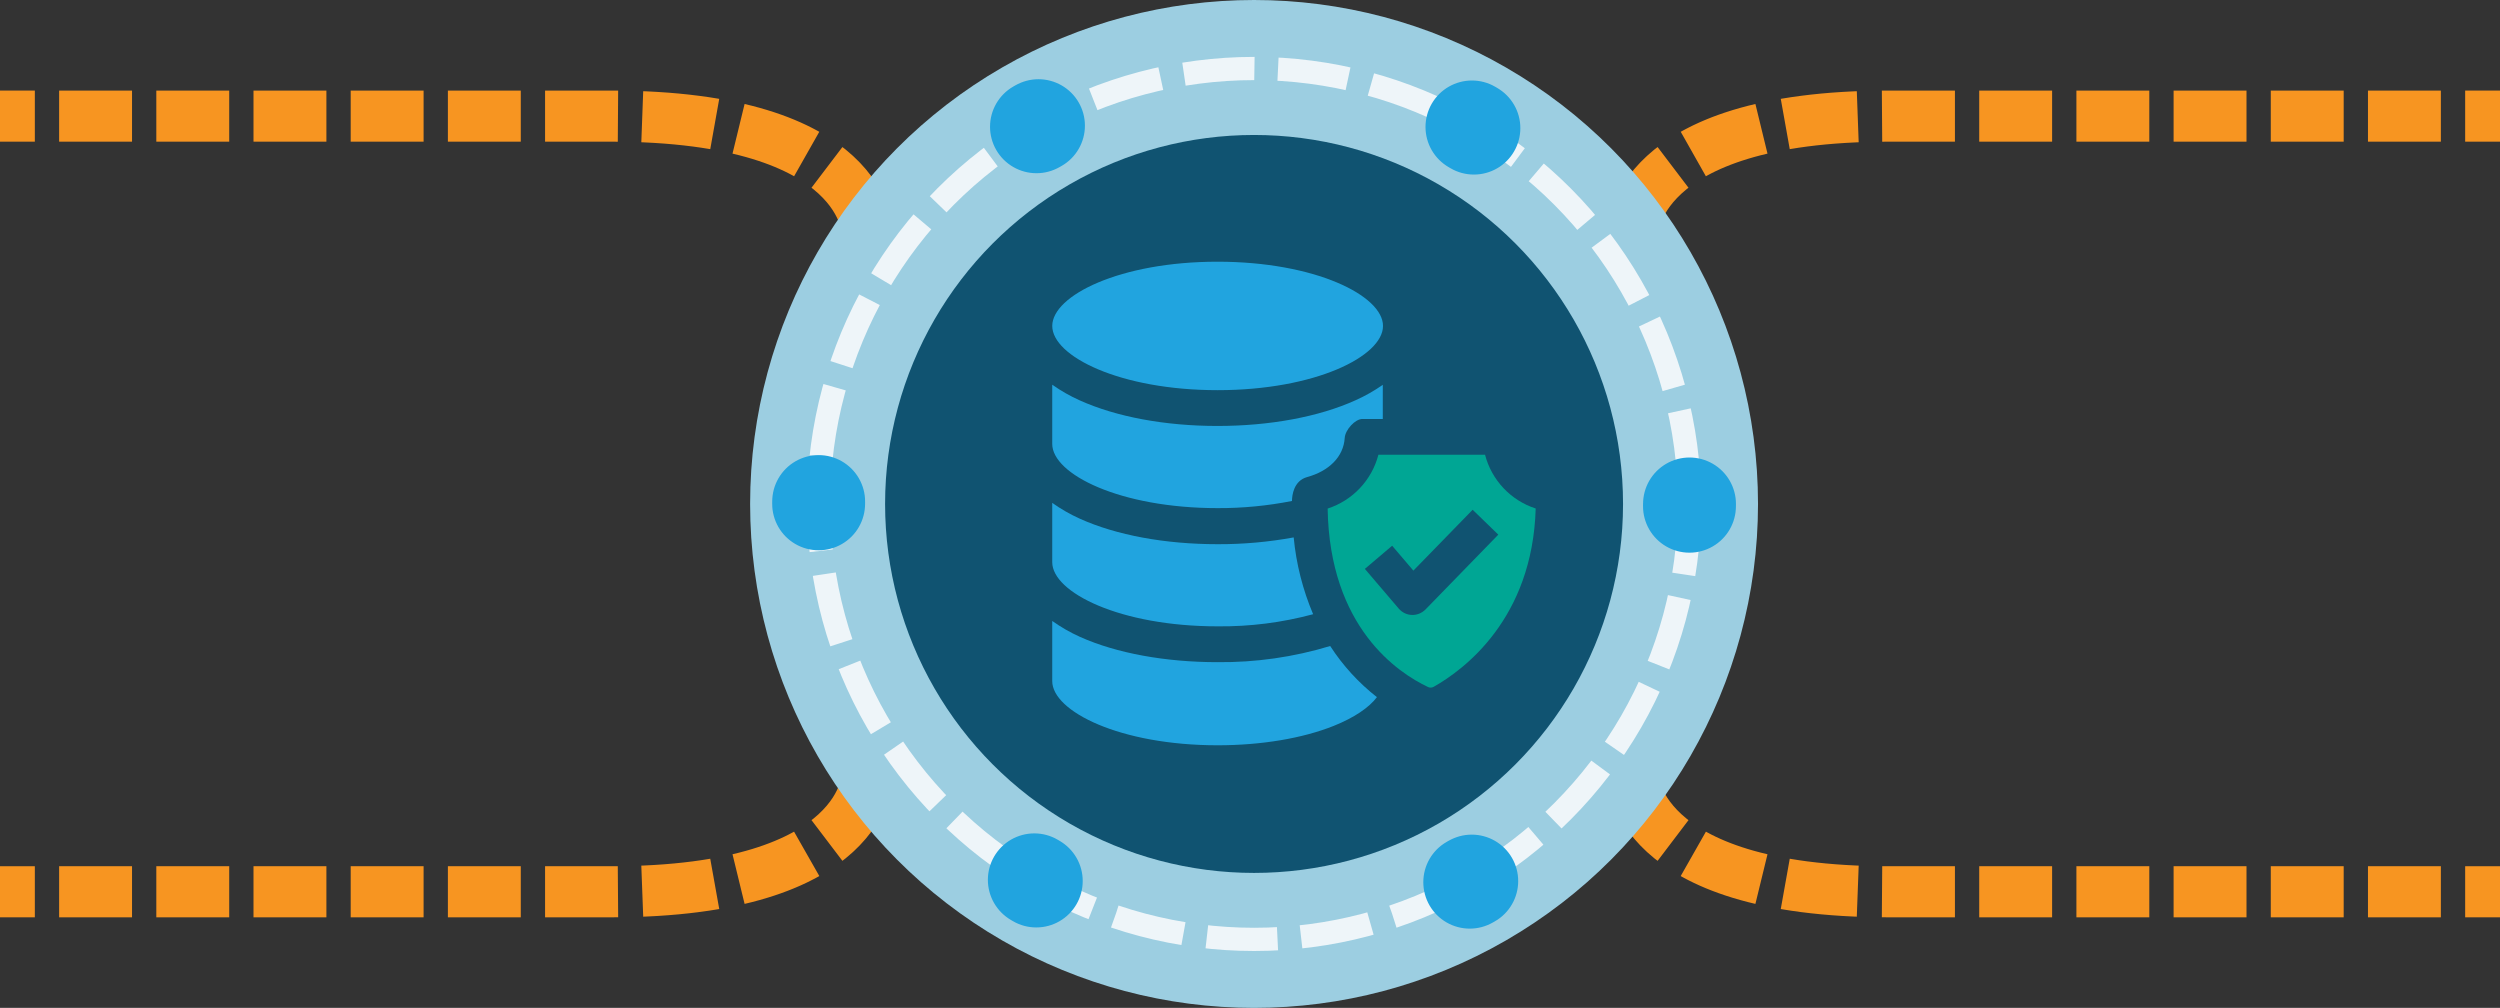
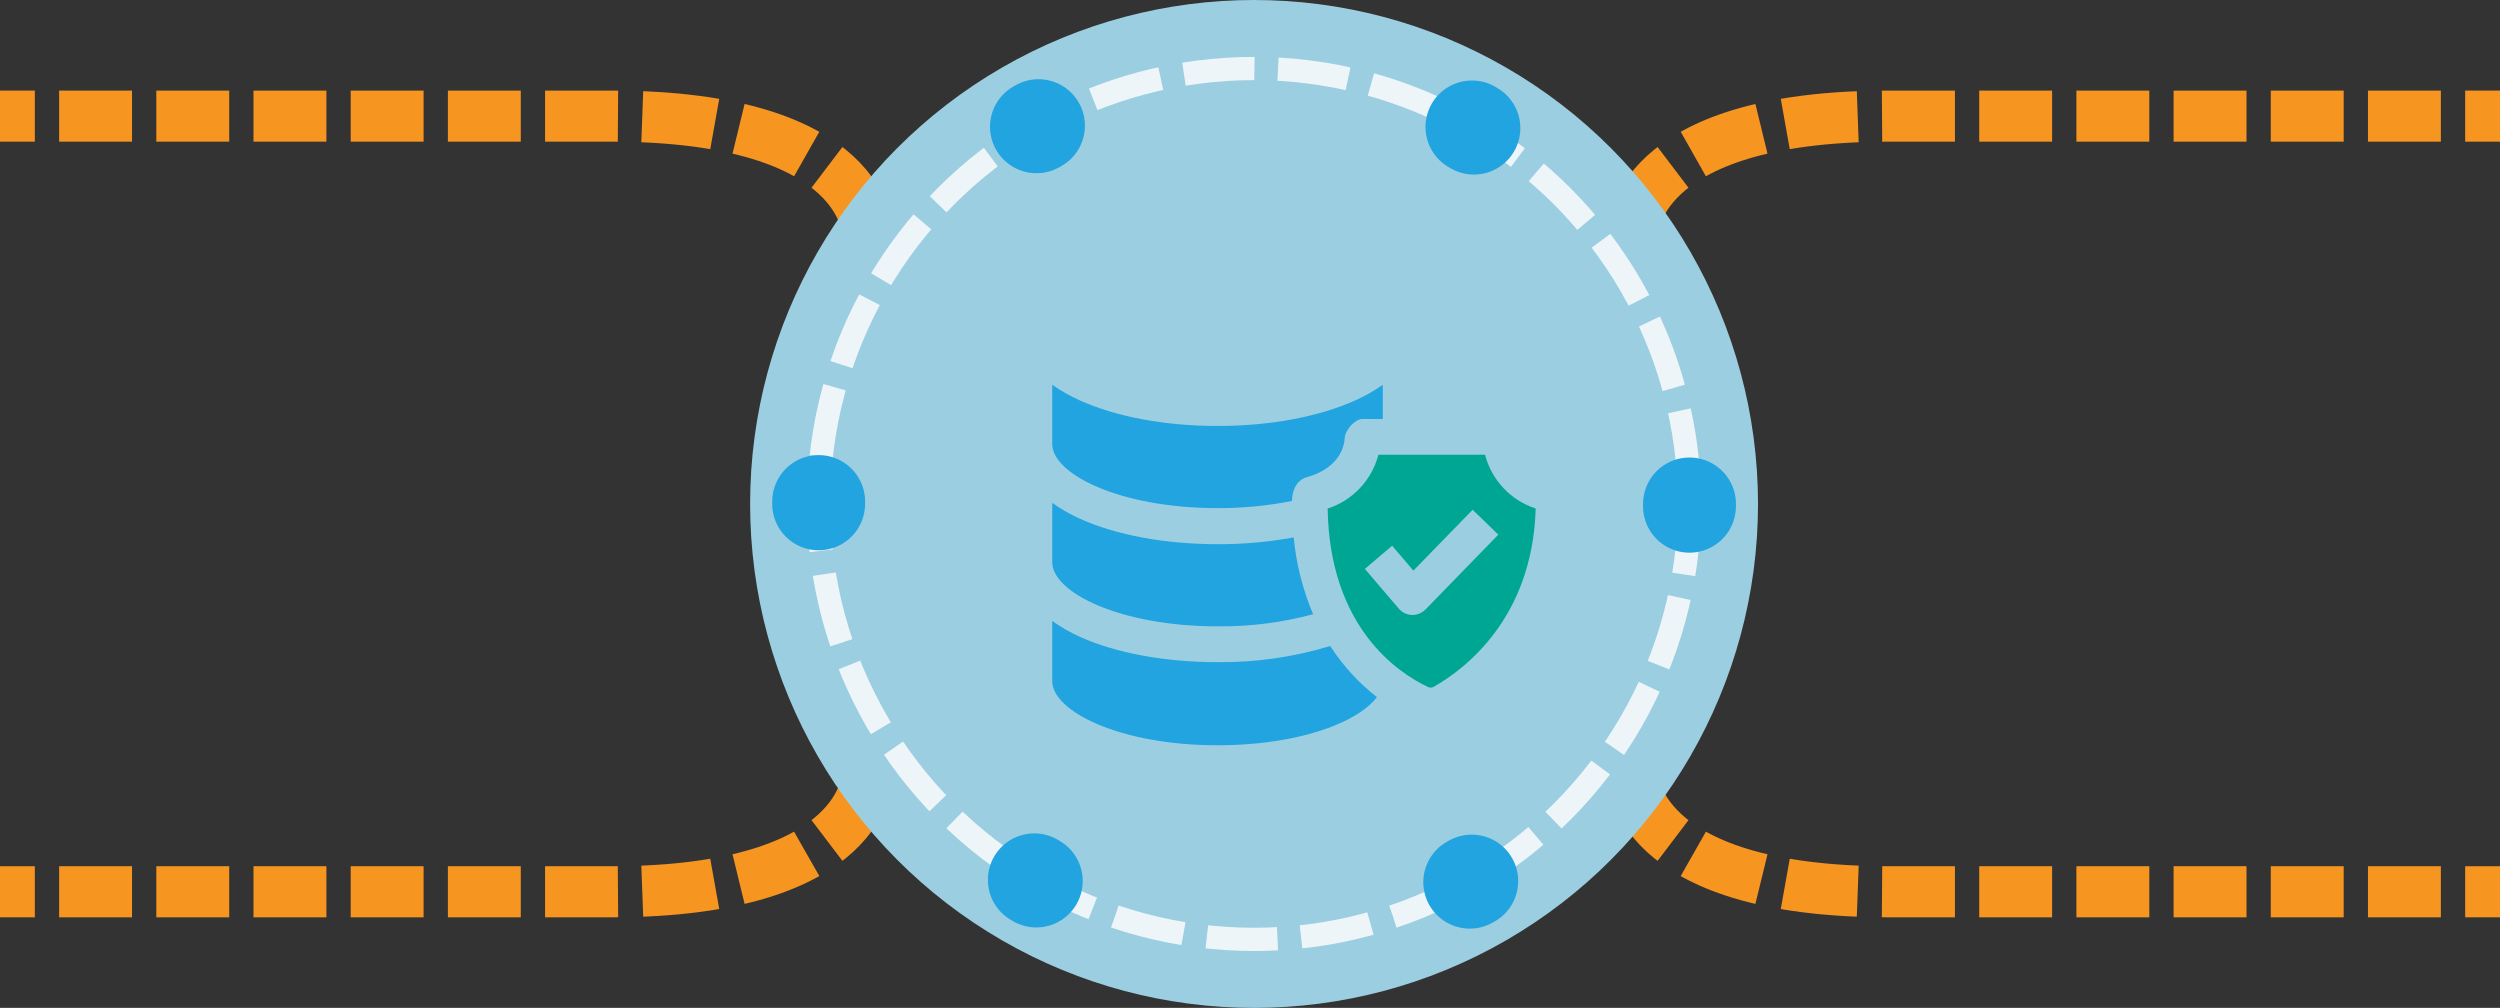
<svg xmlns="http://www.w3.org/2000/svg" id="Layer_1" viewBox="0 0 1076.5 434">
  <rect x="0" y="0" width="1076.5" height="434" fill="#333333" stroke="none" />
  <defs>
    <style>.cls-1{fill:#00a694;}.cls-2{fill:#9ccee1;}.cls-3{fill:#21a4df;}.cls-4{fill:#105371;}.cls-5{stroke:#eef5f9;stroke-dasharray:0 0 30.47 10.16;stroke-width:10px;}.cls-5,.cls-6,.cls-7,.cls-8{fill:none;stroke-miterlimit:10;}.cls-6{stroke:#21a4df;stroke-dasharray:0 0 .98 195.38;stroke-linecap:round;stroke-width:40px;}.cls-7{stroke-dasharray:0 0 31.39 10.46;}.cls-7,.cls-8{stroke:#f79521;stroke-width:22px;}</style>
  </defs>
  <g>
    <path class="cls-8" d="M0,50H15" />
    <path class="cls-7" d="M25.46,50h237.54c111,0,110.5,50.5,110.5,50.5v44.21" />
    <line class="cls-8" x1="373.5" y1="149.95" x2="373.5" y2="164.95" />
  </g>
  <g>
    <path class="cls-8" d="M0,384H15" />
    <path class="cls-7" d="M25.46,384h237.54c111,0,110.5-50.5,110.5-50.5v-44.21" />
    <line class="cls-8" x1="373.5" y1="284.05" x2="373.5" y2="269.05" />
  </g>
  <g>
    <path class="cls-8" d="M1076.5,50h-15" />
    <path class="cls-7" d="M1051.04,50h-237.54c-111,0-110.5,50.5-110.5,50.5v44.21" />
    <line class="cls-8" x1="703" y1="149.95" x2="703" y2="164.95" />
  </g>
  <g>
    <path class="cls-8" d="M1076.5,384h-15" />
    <path class="cls-7" d="M1051.04,384h-237.54c-111,0-110.5-50.5-110.5-50.5v-44.21" />
    <line class="cls-8" x1="703" y1="284.05" x2="703" y2="269.05" />
  </g>
  <circle class="cls-2" cx="540" cy="217" r="217" />
-   <circle class="cls-4" cx="540" cy="217" r="158.88" />
  <g>
-     <path class="cls-3" d="M524.25,112.69c-41.97,0-71.15,14.57-71.15,27.66s29.24,27.66,71.21,27.66,71.21-14.59,71.21-27.66-29.28-27.66-71.26-27.66Z" />
    <path class="cls-3" d="M453.09,267.4v25.86c0,13.07,29.24,27.66,71.21,27.66,18.82,0,36.55-2.98,49.99-8.35,8.7-3.48,15.23-7.85,18.61-12.38-7.89-6.17-14.69-13.61-20.12-22.02-15.73,4.78-32.09,7.12-48.53,6.96-22.44,0-43.51-3.86-59.18-10.88-4.2-1.89-8.21-4.19-11.98-6.86Z" />
    <path class="cls-3" d="M453.09,216.54v25.52c0,13.07,29.24,27.64,71.21,27.64,13.88,.15,27.72-1.61,41.13-5.22-4.46-10.53-7.29-21.68-8.37-33.07-10.81,1.98-21.77,2.96-32.76,2.92-22.63,0-43.67-3.9-59.37-11-4.16-1.87-8.12-4.15-11.84-6.79Z" />
    <path class="cls-3" d="M453.09,165.66v25.48c0,13.07,29.24,27.66,71.21,27.66,10.75,.04,21.48-.99,32.03-3.08,0-2.42,.73-8.7,6.54-10.3,9.19-2.52,15.67-8.58,16.17-16.88,.24-3.48,4.51-8.2,7.69-8.13h8.7v-14.71c-3.71,2.6-7.66,4.84-11.8,6.68-15.67,7.1-36.81,11.04-59.37,11.04s-43.65-3.93-59.37-11.04c-4.14-1.86-8.09-4.11-11.8-6.72Z" />
    <path class="cls-1" d="M639.44,195.82h-45.9c-2.86,10.95-11.1,19.68-21.86,23.17,.85,51.22,30.3,70.75,43.27,76.86,.38,.17,.79,.25,1.2,.23,.41-.02,.81-.13,1.17-.33,13-7.33,42.57-29.21,43.95-76.79-10.77-3.49-19.01-12.25-21.83-23.22v.09Zm-25.69,66.68c-.76,.75-1.66,1.34-2.65,1.74-2.01,.81-4.26,.74-6.21-.19-.97-.46-1.83-1.12-2.54-1.93l-14.64-17.16,11.75-9.97,9.14,10.72,25.52-26.21,11.05,10.72-31.42,32.29Z" />
  </g>
  <g>
    <circle class="cls-5" cx="540" cy="217" r="187.5" />
    <circle class="cls-6" cx="540" cy="217" r="187.5" />
  </g>
</svg>